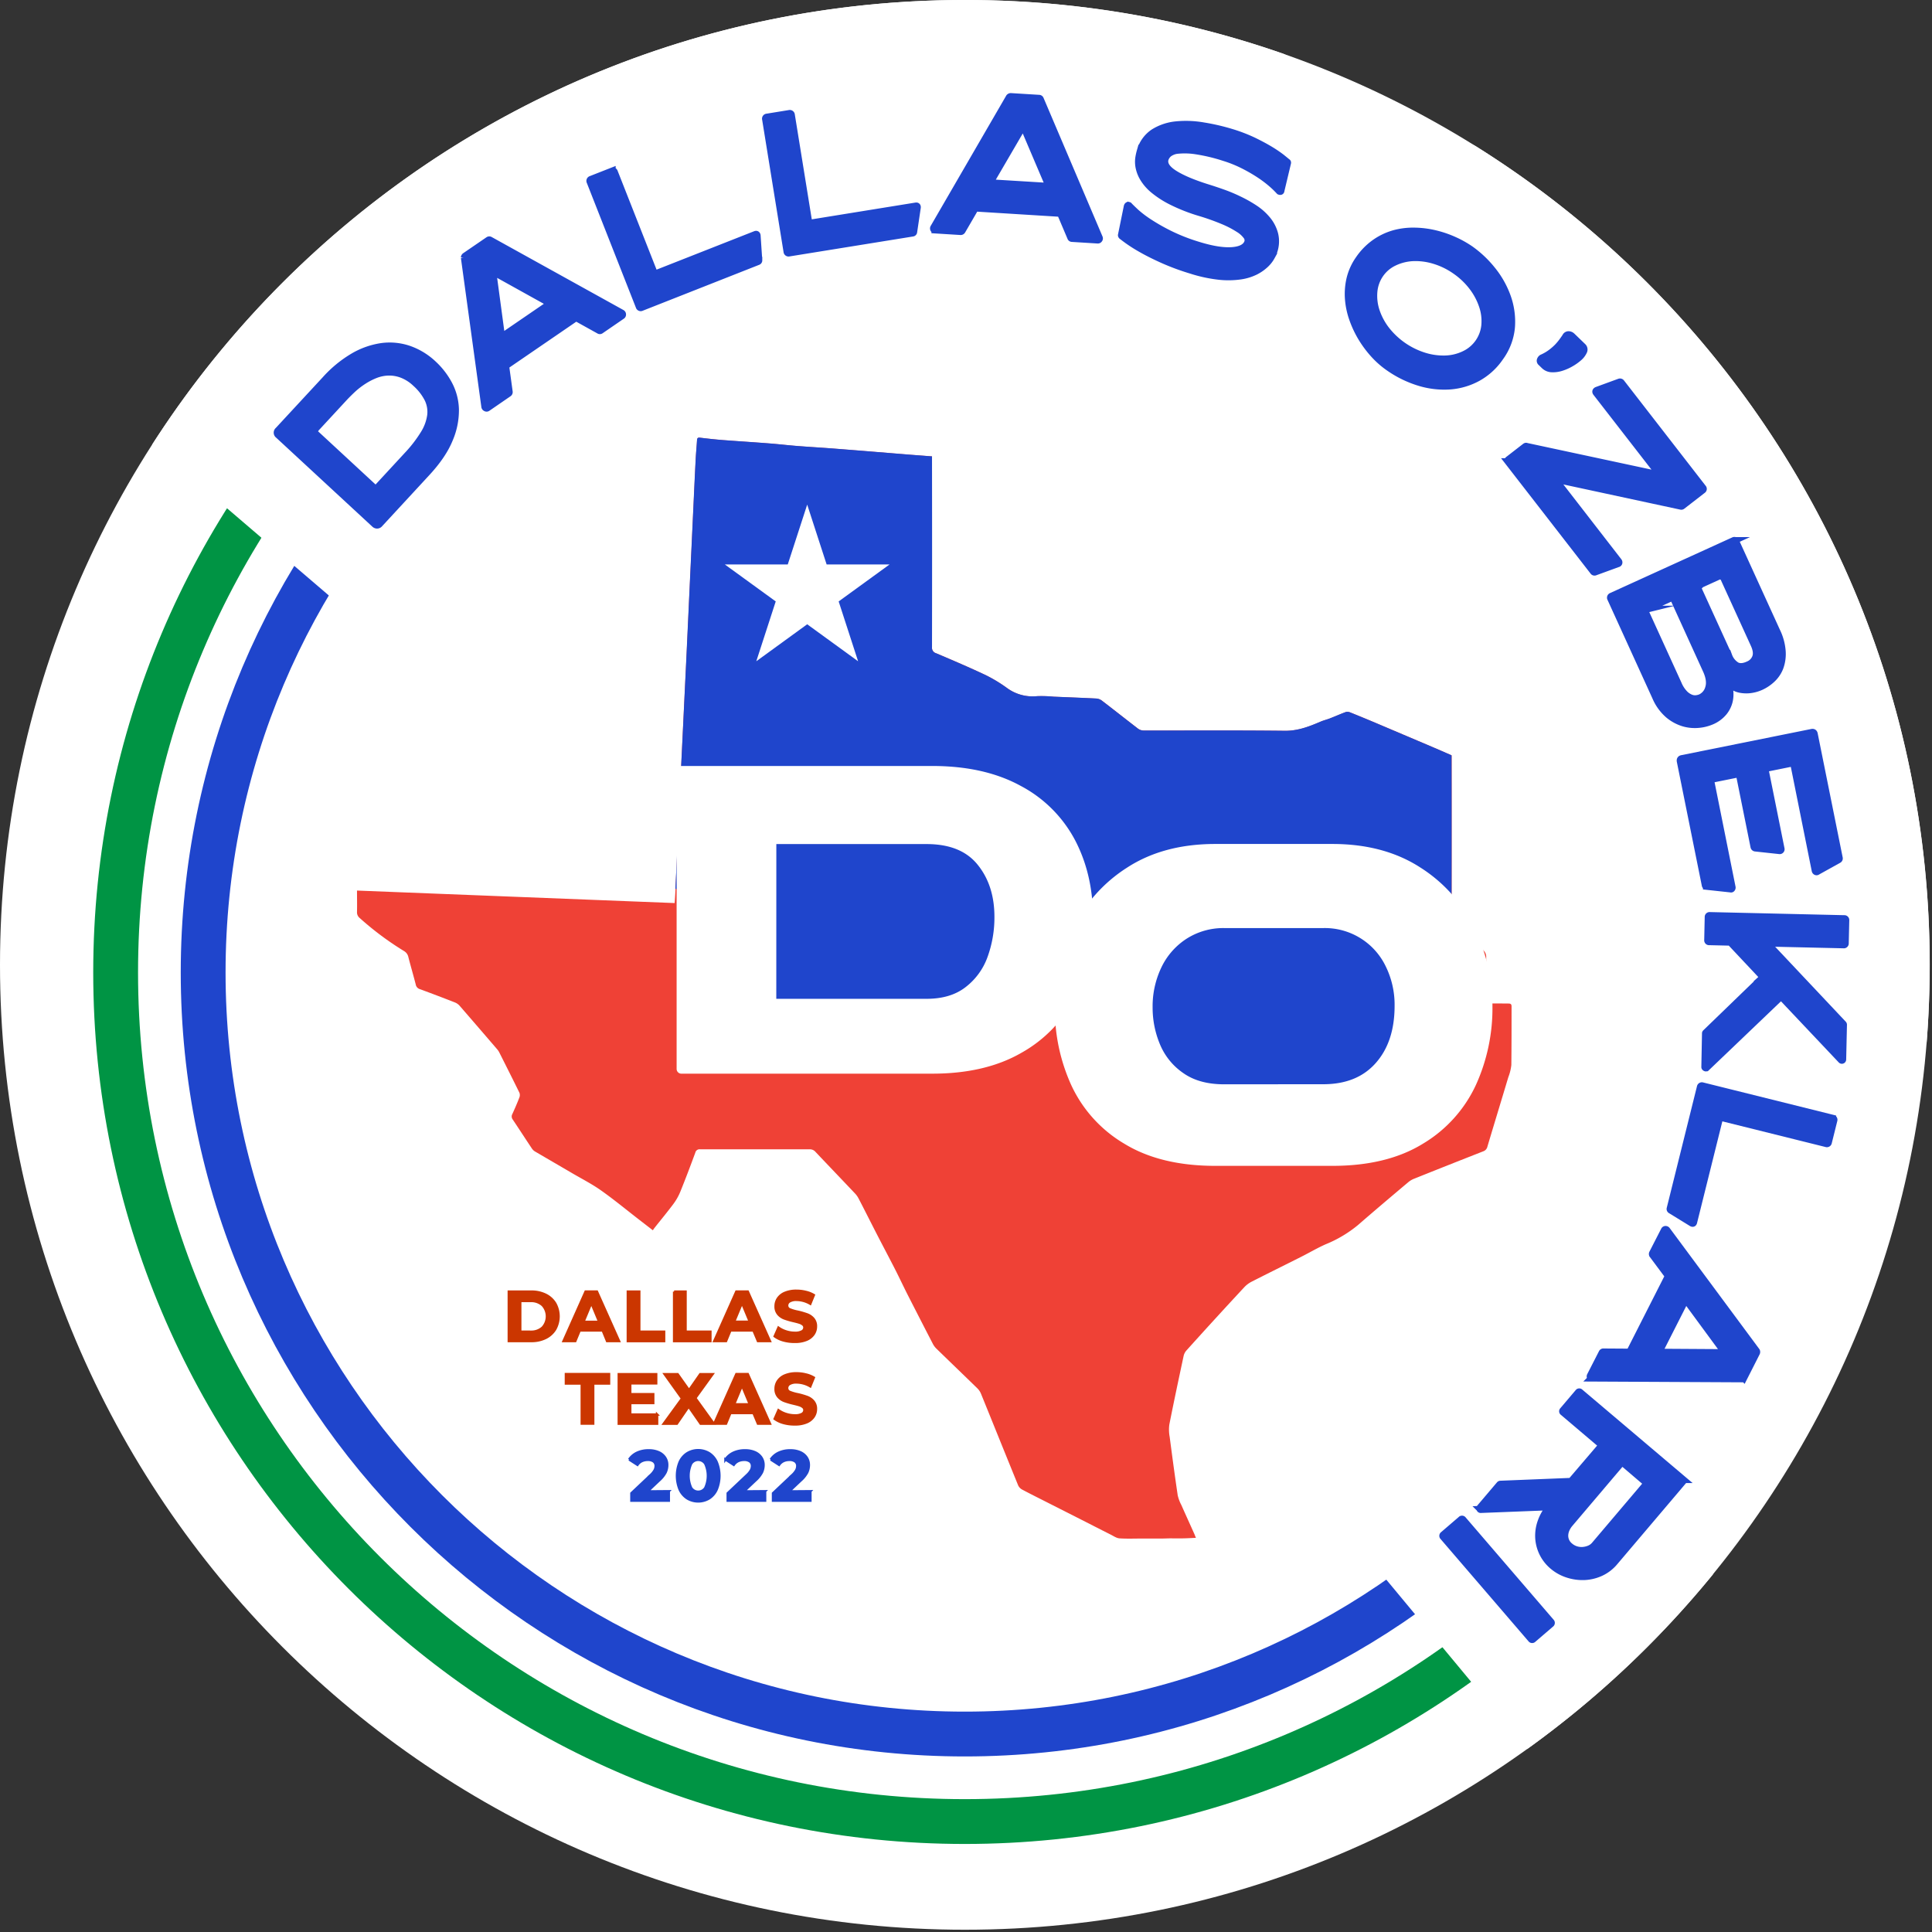
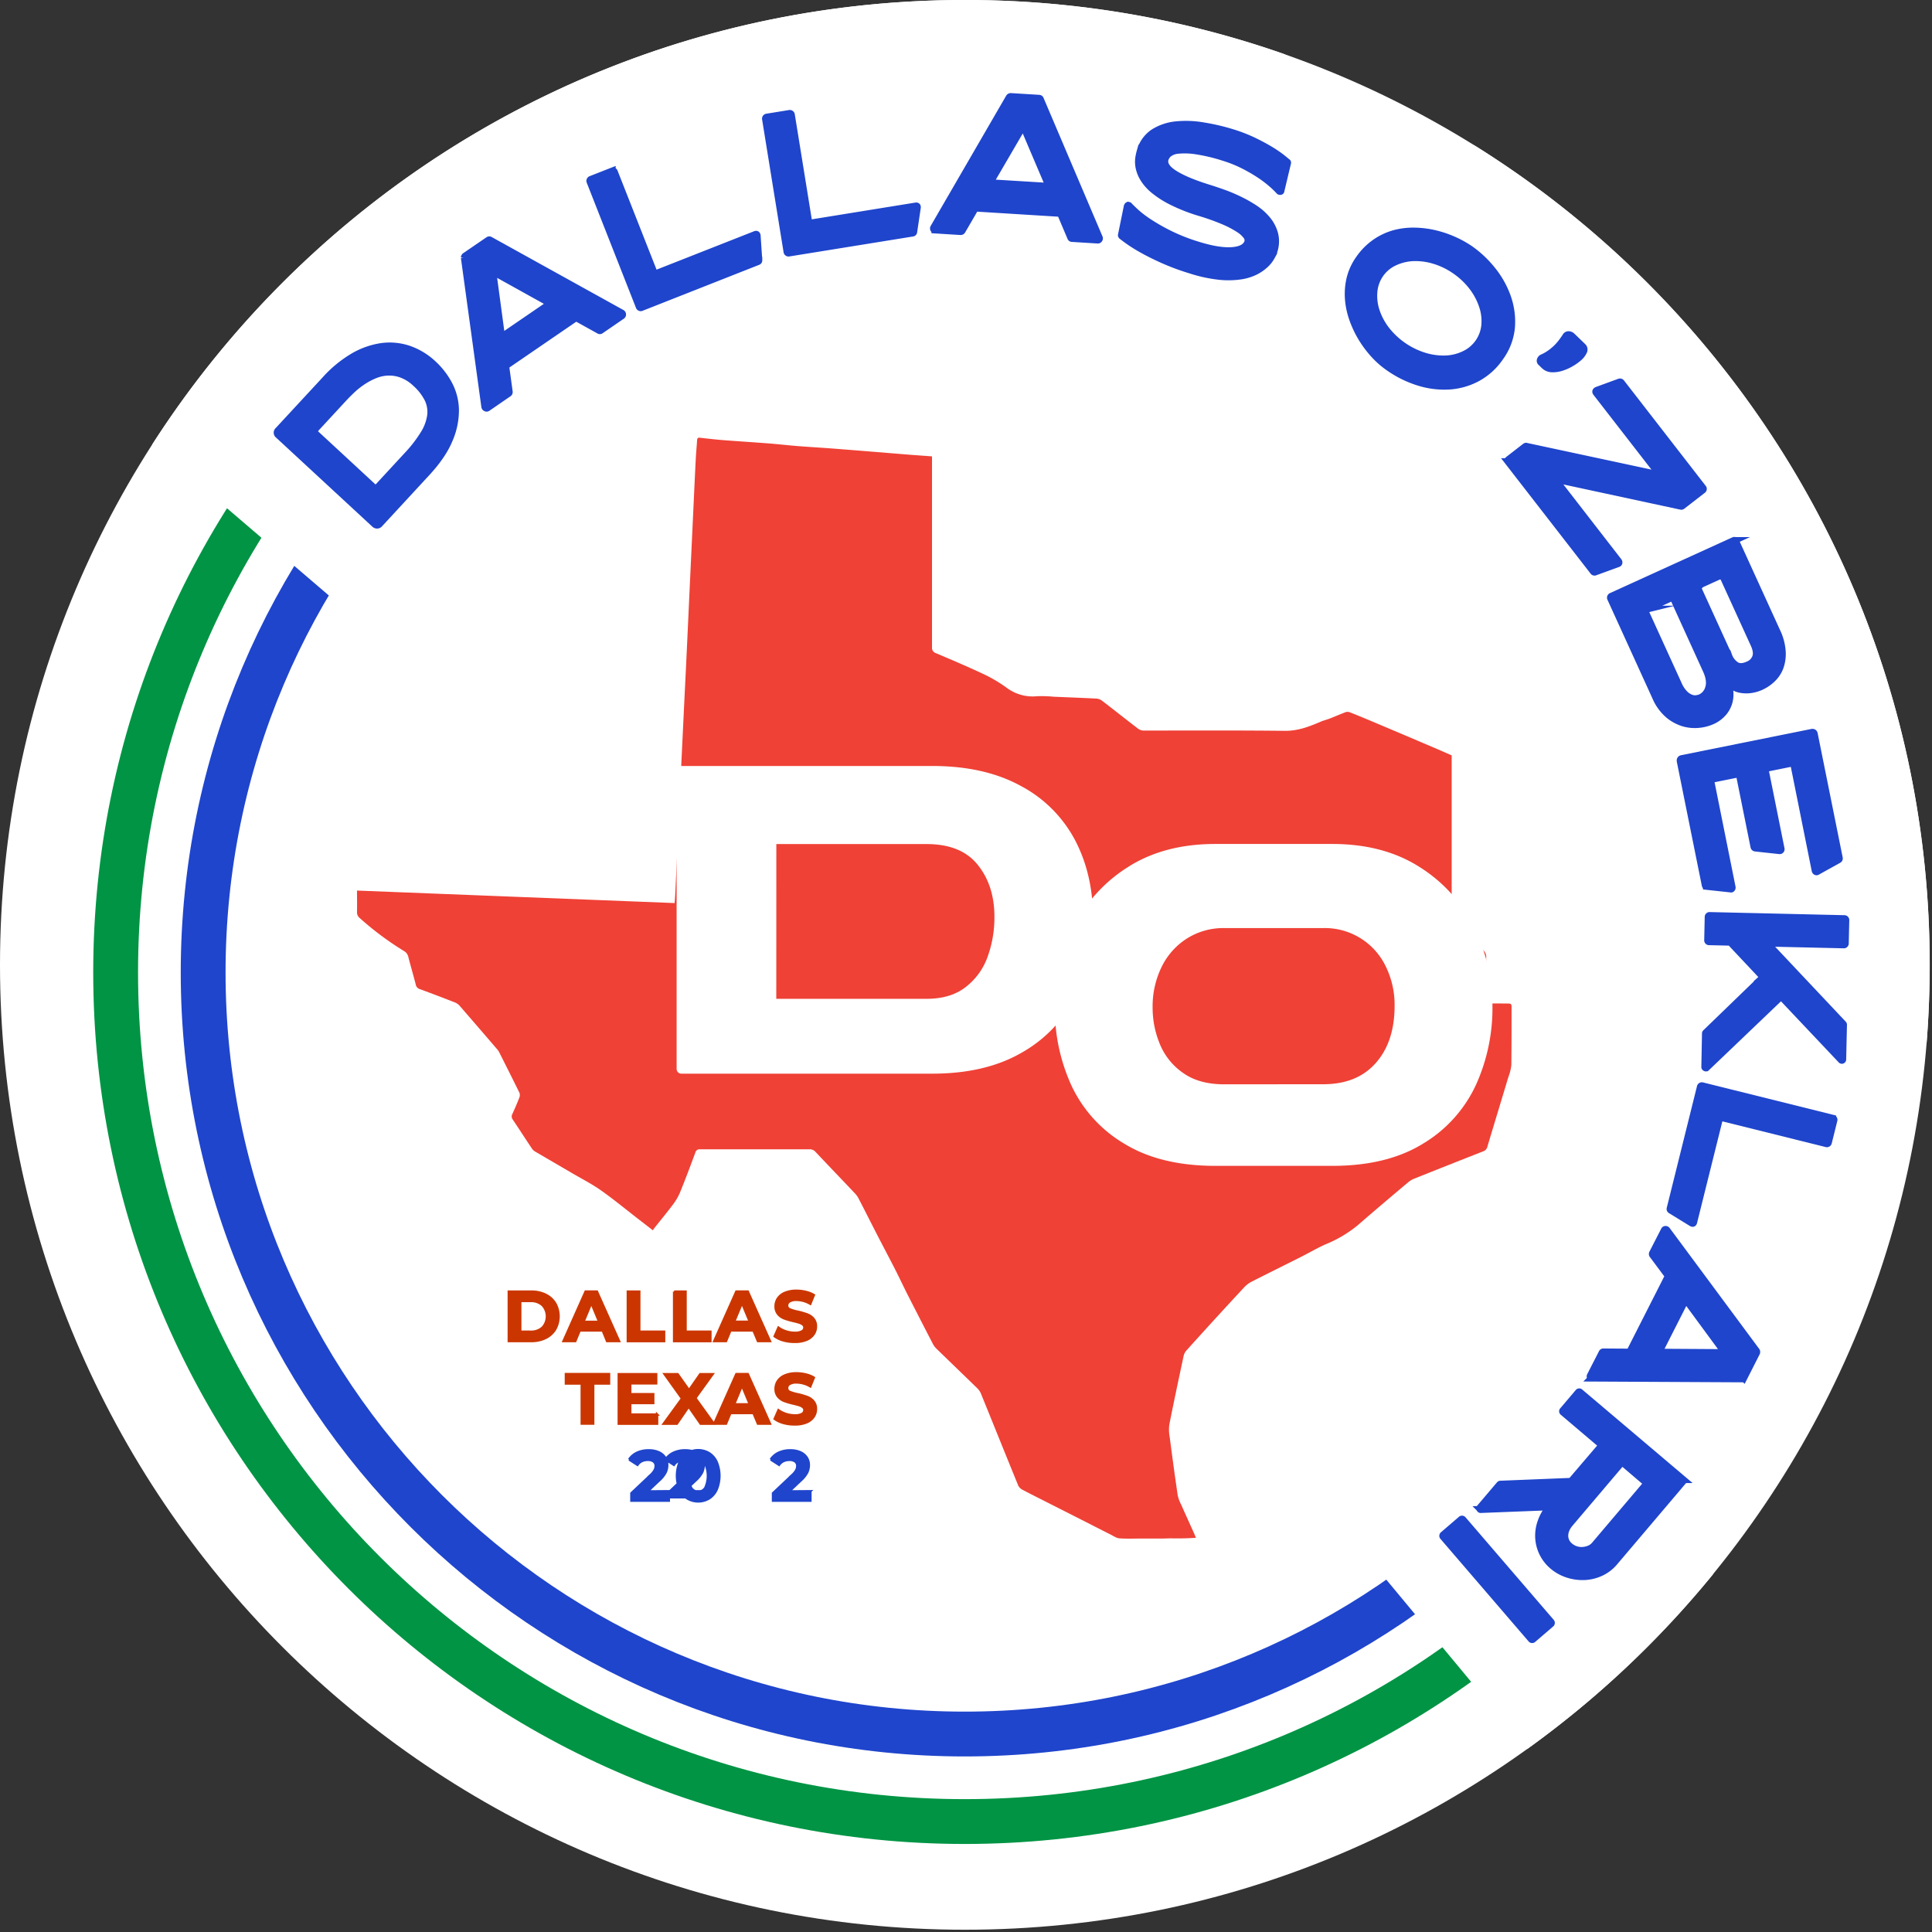
<svg xmlns="http://www.w3.org/2000/svg" width="819" height="819" fill="none" viewBox="0 0 819 819">
  <rect x="0" y="0" width="819" height="819" fill="#333333" stroke="none" />
  <g clip-path="url(#a)">
    <path fill="#fff" d="M409.02 818.04c225.896 0 409.02-183.124 409.02-409.02S634.916 0 409.02 0 0 183.124 0 409.02s183.124 409.02 409.02 409.02Z" />
    <path stroke="#1F45CC" stroke-miterlimit="10" stroke-width="19" d="M408.96 735.08c178.3 0 322.84-144.54 322.84-322.84 0-178.3-144.54-322.84-322.84-322.84-178.299 0-322.84 144.54-322.84 322.84 0 178.3 144.541 322.84 322.84 322.84Z" />
    <path stroke="#009444" stroke-miterlimit="10" stroke-width="19" d="M408.96 772.18c198.789 0 359.94-161.151 359.94-359.94S607.749 52.3 408.96 52.3 49.02 213.451 49.02 412.24s161.151 359.94 359.94 359.94Z" />
    <path fill="#fff" d="m625.33 61.82-81.24-39A408.08 408.08 0 0 0 409 0C264.4 0 137.31 75.06 64.58 188.35l91.15 78.06S187.8 117.65 402 135.79c214.2 18.14 317.49 144.53 317.49 275.45s-146.26 241-146.26 241l74.11 89.24a411.61 411.61 0 0 0 78.73-74L816.72 442a422.332 422.332 0 0 0 1.28-33c0-146.45-76.95-274.94-192.67-347.18Z" />
    <path fill="#1F45CC" stroke="#1F45CC" stroke-miterlimit="10" stroke-width="3" d="M160.83 222.11a1.302 1.302 0 0 1-1 .46 1.415 1.415 0 0 1-.94-.39l-40.84-37.78a1.193 1.193 0 0 1-.371-.409 1.194 1.194 0 0 1 .291-1.511l20-21.6a50.456 50.456 0 0 1 11.78-9.69 33.146 33.146 0 0 1 12-4.26A25.27 25.27 0 0 1 173.2 148a28.837 28.837 0 0 1 10.49 6.38 32.351 32.351 0 0 1 6.56 8.51 23.994 23.994 0 0 1 2.8 10.76 31.124 31.124 0 0 1-2.59 12.63c-1.84 4.513-5.06 9.25-9.66 14.21l-19.97 21.62Zm-2.53-15.52c.254.242.589.381.94.39a1.176 1.176 0 0 0 .92-.41L172.7 193a56.453 56.453 0 0 0 7-9.07 19.776 19.776 0 0 0 2.89-7.84 12.58 12.58 0 0 0-1.18-7 22.84 22.84 0 0 0-5.18-6.65 17.762 17.762 0 0 0-5.81-3.73 15.21 15.21 0 0 0-5.78-1 16.431 16.431 0 0 0-5.5 1.12 28.9 28.9 0 0 0-5 2.57 34.22 34.22 0 0 0-4.45 3.4 80.854 80.854 0 0 0-3.62 3.57l-12.54 13.56a1.159 1.159 0 0 0 .13 1.86l24.64 22.8ZM205.55 172.42l-8.68-63.23a.85.85 0 0 1 .28-.58l9.89-6.77a.594.594 0 0 1 .65-.06l55.86 30.95a.62.62 0 0 1 .33.55.588.588 0 0 1-.25.56l-9 6.18a.56.56 0 0 1-.69 0l-9.38-5.21a.578.578 0 0 0-.64 0l-29.33 20.09a.53.53 0 0 0-.193.236.526.526 0 0 0-.027.304l1.46 10.63a.666.666 0 0 1-.23.64l-9 6.19a.58.58 0 0 1-.65 0 .662.662 0 0 1-.4-.48Zm7.56-29.87L232.9 129a.391.391 0 0 0 .18-.37.244.244 0 0 0-.059-.183.242.242 0 0 0-.171-.087l-23.6-13.11c-.24-.16-.35-.09-.33.22l3.61 26.8c.12.36.31.46.58.28ZM271.91 130.33a.64.64 0 0 1-.93-.41L250.16 77a.646.646 0 0 1-.034-.57.645.645 0 0 1 .434-.37l8.93-3.51a.627.627 0 0 1 .799.14.627.627 0 0 1 .131.26l16.79 42.63a.626.626 0 0 0 .649.493.632.632 0 0 0 .281-.083l42.11-16.58c.39-.15.62 0 .68.42l.71 10.55a.5.5 0 0 1-.33.47l-49.4 19.48ZM334.46 107.22a.633.633 0 0 1-.558-.098.644.644 0 0 1-.262-.502l-9.08-56.12a.631.631 0 0 1 .59-.82l9.47-1.54a.65.65 0 0 1 .83.6L342.77 94a.628.628 0 0 0 .531.612.63.63 0 0 0 .289-.022l44.68-7.23c.42-.07.61.12.57.56l-1.55 10.45a.496.496 0 0 1-.42.39l-52.41 8.46ZM395.87 96.45l32-55.2a.859.859 0 0 1 .57-.29l12 .74a.58.58 0 0 1 .54.36l25 58.75a.601.601 0 0 1-.08.64.574.574 0 0 1-.53.28l-10.94-.68a.556.556 0 0 1-.53-.43l-4.19-9.87a.605.605 0 0 0-.54-.36l-35.43-2.2a.52.52 0 0 0-.5.29l-5.39 9.28a.67.67 0 0 1-.58.37l-10.93-.68a.58.58 0 0 1-.54-.36.663.663 0 0 1 .07-.64Zm24.32-18.91L444.14 79a.392.392 0 0 0 .37-.17.272.272 0 0 0 0-.36l-10.57-24.83c-.09-.27-.23-.28-.4 0L419.91 77c-.13.33-.03.52.28.54ZM504.72 114.47a99.204 99.204 0 0 1-11.9-4.42c-3.454-1.56-6.4-3.037-8.84-4.43a62.768 62.768 0 0 1-5.75-3.61c-1.39-1-2.28-1.69-2.68-2-.12-.15-.17-.27-.13-.37l2.47-12.13c.11-.35.29-.49.55-.41a.15.15 0 0 1 .1.07.153.153 0 0 0 .042.046c.018.012.037.02.058.024.59.63 1.6 1.6 3 2.91a47.265 47.265 0 0 0 5.78 4.32 84.008 84.008 0 0 0 8.7 4.9 79.028 79.028 0 0 0 11.8 4.59c5.86 1.813 10.66 2.58 14.4 2.3 3.74-.28 5.966-1.5 6.68-3.66a2.994 2.994 0 0 0-.55-2.55 11.823 11.823 0 0 0-3.34-3 41.237 41.237 0 0 0-6.41-3.35 98.707 98.707 0 0 0-9.87-3.54 73.54 73.54 0 0 1-12.13-4.74 39.989 39.989 0 0 1-7.75-5 19.575 19.575 0 0 1-4.32-5 14.394 14.394 0 0 1-1.77-4.6 11.8 11.8 0 0 1-.09-3.91c.148-.952.355-1.894.62-2.82a13.88 13.88 0 0 1 5.77-8 21.838 21.838 0 0 1 9.46-3.15 42.87 42.87 0 0 1 11.53.45A89.8 89.8 0 0 1 522 56.13a67.619 67.619 0 0 1 9.32 3.57c2.74 1.333 5.12 2.61 7.14 3.83a52.868 52.868 0 0 1 4.85 3.29c1.21 1 2 1.61 2.33 1.93.15 0 .2.18.13.38L543 80.75c0 .34-.17.45-.53.34a.155.155 0 0 1-.058-.024.153.153 0 0 1-.042-.046.156.156 0 0 0-.1-.07 38.153 38.153 0 0 0-3.26-3.14 49.131 49.131 0 0 0-5.2-3.9A68.376 68.376 0 0 0 527 70a52.515 52.515 0 0 0-8.23-3.29 74.749 74.749 0 0 0-11.85-2.81 30.592 30.592 0 0 0-7.46-.24 7.496 7.496 0 0 0-4 1.44 5.089 5.089 0 0 0-1.56 2.24c-.667 2.14.636 4.243 3.91 6.31 3.273 2.067 8.016 4.067 14.23 6 1.88.58 3.976 1.28 6.29 2.1a66.375 66.375 0 0 1 7 2.94 54.45 54.45 0 0 1 6.67 3.78 24.261 24.261 0 0 1 5.36 4.87 15.762 15.762 0 0 1 3 6c.55 2.349.432 4.805-.34 7.09-.29.825-.648 1.624-1.07 2.39a12.898 12.898 0 0 1-2.43 3.14 18.227 18.227 0 0 1-4.22 3 20.932 20.932 0 0 1-6.43 2 36.485 36.485 0 0 1-9 .15 60.819 60.819 0 0 1-12.15-2.64ZM588.59 155.66a37.007 37.007 0 0 1-6-5.27 45.145 45.145 0 0 1-5.2-6.88 43.17 43.17 0 0 1-3.84-8 32.873 32.873 0 0 1-1.9-8.62 28.374 28.374 0 0 1 .65-8.71 24.275 24.275 0 0 1 3.79-8.32 27.317 27.317 0 0 1 7-7.08A26.66 26.66 0 0 1 591.2 99a30.754 30.754 0 0 1 8.66-1c2.902.058 5.789.434 8.61 1.12a45.14 45.14 0 0 1 8 2.75 43.457 43.457 0 0 1 6.84 3.83 45.448 45.448 0 0 1 9.09 8.56 39.093 39.093 0 0 1 6.48 11.33 31.363 31.363 0 0 1 1.85 12.82 25.39 25.39 0 0 1-4.84 13.05 27.64 27.64 0 0 1-9.34 8.6 28.929 28.929 0 0 1-11.8 3.53 35.934 35.934 0 0 1-13-1.48 45.622 45.622 0 0 1-13.16-6.45ZM617 114.77a31.276 31.276 0 0 0-9-4.39 27.073 27.073 0 0 0-9-1.18 20.738 20.738 0 0 0-8 2 14.997 14.997 0 0 0-5.93 5 15.223 15.223 0 0 0-2.67 7.35c-.251 2.764.062 5.55.92 8.19.95 2.886 2.38 5.59 4.23 8A32.899 32.899 0 0 0 603.86 151a27.483 27.483 0 0 0 9 1.2c2.776-.106 5.5-.787 8-2a15.215 15.215 0 0 0 8.6-12.37 20.17 20.17 0 0 0-1-8.18 27.693 27.693 0 0 0-4.25-8 31.549 31.549 0 0 0-7.21-6.88ZM671 147a1.679 1.679 0 0 1 .26 2 7.726 7.726 0 0 1-1.93 2.53 20.383 20.383 0 0 1-3.41 2.43 19.415 19.415 0 0 1-4.07 1.8 11.593 11.593 0 0 1-4 .55 4.682 4.682 0 0 1-3.15-1.31l-1.38-1.34a.914.914 0 0 1-.353-.523.914.914 0 0 1 .073-.627 1.59 1.59 0 0 1 .69-.78 19.121 19.121 0 0 0 3.78-2.19 24.278 24.278 0 0 0 2.87-2.51 24.138 24.138 0 0 0 2-2.41c.553-.76.993-1.39 1.32-1.89a1.356 1.356 0 0 1 1.34-.82c.468.041.911.234 1.26.55L671 147ZM639.38 195.74a.564.564 0 0 1-.168-.477.577.577 0 0 1 .278-.423l7.08-5.49c.21-.16.39-.19.53-.1l55.7 11.94a.368.368 0 0 0 .37-.18.322.322 0 0 0 0-.4l-26.47-34.12c-.333-.42-.253-.753.24-1l9.62-3.52a.651.651 0 0 1 .71.26l34.59 44.61a.564.564 0 0 1 .168.477.564.564 0 0 1-.278.423l-8.66 6.71a.553.553 0 0 1-.53.11L660 203.24a.348.348 0 0 0-.36.18.322.322 0 0 0 0 .4L686.12 238a.643.643 0 0 1 .13.55.49.49 0 0 1-.42.38l-9.62 3.51a.583.583 0 0 1-.72-.15l-36.11-46.55ZM735.84 229.6l17.33 38a23.2 23.2 0 0 1 2.32 8.66 16.63 16.63 0 0 1-1 6.76 13.362 13.362 0 0 1-3.35 4.9 17.327 17.327 0 0 1-4.56 3.09 15.505 15.505 0 0 1-4.51 1.31c-1.4.184-2.82.15-4.21-.1a8.695 8.695 0 0 1-3.46-1.42 6.455 6.455 0 0 1-2.24-2.71l-.15.07a15.92 15.92 0 0 1 1.17 4.12 13.013 13.013 0 0 1-.13 4.81 11.836 11.836 0 0 1-2.29 4.73 13.525 13.525 0 0 1-5.25 3.89 17.947 17.947 0 0 1-5.24 1.33c-2.161.233-4.347.05-6.44-.54a18.044 18.044 0 0 1-6.51-3.49 20.616 20.616 0 0 1-5.49-7.61l-19-41.69a.625.625 0 0 1-.064-.563.624.624 0 0 1 .414-.387l51.74-23.57a.65.65 0 0 1 .278-.079.638.638 0 0 1 .515.229.639.639 0 0 1 .127.26Zm-27.23 23.73-10.84 4.94a.64.64 0 0 0-.36 1l14 30.7a13.317 13.317 0 0 0 2.74 4.2 7.687 7.687 0 0 0 2.75 1.78c.762.273 1.58.352 2.38.23a6.804 6.804 0 0 0 1.61-.43 6.37 6.37 0 0 0 3.48-4.22c.62-2 .29-4.49-1-7.35l-13.85-30.42c-.23-.47-.52-.6-.91-.43Zm11-4.21 13.23 29a7.997 7.997 0 0 0 3.34 4.06c1.333.667 3 .537 5-.39a5.529 5.529 0 0 0 1.894-1.283 5.533 5.533 0 0 0 1.216-1.937c.51-1.43.29-3.22-.68-5.35l-13.23-29a.645.645 0 0 0-.407-.44.644.644 0 0 0-.593.09l-9.53 4.34c-.35.17-.45.47-.25.91h.01ZM768.09 310.5c.57-.12.92.14 1 .77l10.58 52.51a.581.581 0 0 1-.28.63l-9 5a.475.475 0 0 1-.55.07.641.641 0 0 1-.34-.46l-9-44.84a.777.777 0 0 0-.105-.327.784.784 0 0 0-.895-.363l-10.74 2.17c-.42.08-.59.31-.51.67l6.75 33.55a.543.543 0 0 1-.15.52.526.526 0 0 1-.45.17l-10.26-1.11a.634.634 0 0 1-.392-.164.638.638 0 0 1-.198-.376l-6.13-30.41a.504.504 0 0 0-.222-.383.5.5 0 0 0-.438-.057L726 330.24a1 1 0 0 0-.62.37.762.762 0 0 0-.14.68l9 44.83a.653.653 0 0 1-.13.56.368.368 0 0 1-.47.13l-10.24-1.11a.552.552 0 0 1-.5-.47l-10.59-52.52c-.12-.62.1-1 .68-1.11l55.1-11.1ZM781.8 389.46a.56.56 0 0 1 .48.172.574.574 0 0 1 .15.488l-.22 9.75a.574.574 0 0 1-.399.613.562.562 0 0 1-.261.017l-31.55-.72c-.32 0-.48.13-.49.39a.488.488 0 0 0 .15.33l31.71 33.66a.361.361 0 0 1 .08.24l-.33 14.71a.33.33 0 0 1-.405.332.321.321 0 0 1-.165-.102l-25.25-26.72c-.15-.17-.34-.17-.56 0l-31.39 30a.33.33 0 0 1-.4 0c-.15-.09-.23-.18-.23-.29L723 438c0-.05.06-.13.17-.23l24-23.21a.494.494 0 0 0 .16-.32.442.442 0 0 0-.043-.175.438.438 0 0 0-.107-.145l-13.59-14.47a.478.478 0 0 0-.32-.08l-8.71-.2a.553.553 0 0 1-.604-.392.564.564 0 0 1-.016-.258l.21-9.76a.563.563 0 0 1 .177-.473.567.567 0 0 1 .483-.147l56.99 1.32ZM720.82 460.86a.632.632 0 0 1 .87-.52l55.16 13.72a.638.638 0 0 1 .572.581.649.649 0 0 1-.042.289l-2.32 9.32a.632.632 0 0 1-.87.52l-44.46-11.06a.638.638 0 0 0-.563.046.647.647 0 0 0-.307.474l-10.93 43.92c-.1.41-.34.52-.73.31l-9-5.53a.53.53 0 0 1-.19-.55l12.81-51.52ZM706.6 521.49l38 51.29a.826.826 0 0 1 0 .65l-5.42 10.69a.6.6 0 0 1-.54.36l-63.86-.32a.625.625 0 0 1-.56-.33.609.609 0 0 1-.106-.293.61.61 0 0 1 .056-.307l5-9.77a.564.564 0 0 1 .61-.32l10.73.07a.577.577 0 0 0 .54-.36l16.07-31.65a.535.535 0 0 0-.07-.58l-6.42-8.62a.692.692 0 0 1-.1-.68l5-9.76a.577.577 0 0 1 .54-.36.68.68 0 0 1 .53.29Zm7.72 29.83-10.86 21.39a.38.38 0 0 0 0 .41c.028.062.08.11.144.134a.256.256 0 0 0 .196-.004l27 .17c.293 0 .353-.12.18-.36l-16-21.77c-.3-.29-.52-.29-.66.03ZM713.43 627.18a.426.426 0 0 1 .198.325.443.443 0 0 1-.138.355l-29.07 34.27a16.837 16.837 0 0 1-5.87 4.51 18.438 18.438 0 0 1-6.92 1.67 20.233 20.233 0 0 1-7.09-1 18.367 18.367 0 0 1-6.24-3.46 16.808 16.808 0 0 1-6-11.82 17.384 17.384 0 0 1 .93-6.71 20.113 20.113 0 0 1 3.56-6.36c.14-.17.09-.24-.13-.22l-28.95 1.13a.318.318 0 0 1-.34-.23.393.393 0 0 1 0-.43l8.38-9.87a.427.427 0 0 1 .33-.14l29.74-1.2a.46.46 0 0 0 .33-.14l12.7-14.86a.418.418 0 0 0 .081-.542.414.414 0 0 0-.141-.138l-16.15-13.7a.417.417 0 0 1-.175-.52.415.415 0 0 1 .115-.16l6.52-7.68a.424.424 0 0 1 .32-.198.416.416 0 0 1 .35.138l43.66 36.98Zm-26.16-7.09-21.93 25.85a9.61 9.61 0 0 0-1.38 2.18 7.162 7.162 0 0 0-.65 2.5 5.692 5.692 0 0 0 2.13 4.84 7.34 7.34 0 0 0 2.67 1.48 7.677 7.677 0 0 0 2.92.33 8.928 8.928 0 0 0 2.78-.68A5.927 5.927 0 0 0 676 655l21.93-25.85a.443.443 0 0 0 .138-.355.431.431 0 0 0-.198-.325l-9.93-8.47a.41.41 0 0 0-.67.09ZM619.39 644.18a.492.492 0 0 1 .628-.101c.066.04.121.095.162.161l37.27 43.35a.505.505 0 0 1 .164.41.502.502 0 0 1-.224.38l-7.52 6.46a.487.487 0 0 1-.628.101.48.48 0 0 1-.162-.161l-37.27-43.35a.494.494 0 0 1-.165-.41.502.502 0 0 1 .225-.38l7.52-6.46Z" />
    <path fill="#EF4136" d="M395.09 193.46v80.86a2.391 2.391 0 0 0 1.74 2.6c7.07 3 14.14 6 21.08 9.3a61.984 61.984 0 0 1 9.09 5.52 18.348 18.348 0 0 0 12.68 3.39 53.986 53.986 0 0 1 7 .22c6 .25 12 .48 18.06.78a4.423 4.423 0 0 1 2.3.82c5.16 3.95 10.25 8 15.41 11.95a4.061 4.061 0 0 0 2.3.79c20 0 40-.11 59.93.12 5.56.06 10.33-1.8 15.2-3.89 1.26-.54 2.61-.85 3.89-1.35 2.25-.87 4.45-1.86 6.71-2.69a2.764 2.764 0 0 1 1.81.1c3.7 1.47 7.38 3 11 4.53 7.9 3.333 15.793 6.683 23.68 10.05 2.77 1.18 5.53 2.39 8.41 3.65v65.19a6.506 6.506 0 0 0 1.94 4.89c4 4.22 7.94 8.55 11.83 12.9.527.631.833 1.418.87 2.24.067 6.12.067 12.24 0 18.36 0 1.23.3 1.67 1.59 1.62 2.6-.09 5.22 0 7.82 0 .95 0 1.35.23 1.34 1.27 0 8.25 0 16.51-.09 24.76a20.435 20.435 0 0 1-1.29 5.22c-2.94 9.81-5.93 19.6-8.86 29.41a2.71 2.71 0 0 1-1.79 2c-9.8 3.84-19.587 7.72-29.36 11.64a9.083 9.083 0 0 0-2.41 1.45c-7.13 6-14.28 12.05-21.34 18.18a52.393 52.393 0 0 1-13.67 8.13c-3.5 1.55-6.81 3.51-10.24 5.24-7 3.54-14.07 7-21.07 10.58a11.352 11.352 0 0 0-3.24 2.44 2170.016 2170.016 0 0 0-24.48 26.77 5.178 5.178 0 0 0-1.18 2.32c-2.07 9.69-4.14 19.38-6.06 29.1a16.524 16.524 0 0 0 .15 5.19c1.08 8.27 2.19 16.54 3.41 24.79a16.88 16.88 0 0 0 1.54 4.1c1.8 4.07 3.65 8.12 5.47 12.18.21.46.39 1 .71 1.73-1.92.08-3.63.19-5.35.22-1.72.03-3.68 0-5.52 0-1.09 0-2.18.07-3.27.07h-8.35c-3.31 0-6.63.15-9.92-.07-1.28-.09-2.53-1-3.74-1.6-4.7-2.36-9.37-4.77-14.06-7.14l-12.41-6.29c-3.72-1.89-7.46-3.74-11.14-5.7a3.834 3.834 0 0 1-1.62-1.78c-5.27-12.91-10.47-25.85-15.72-38.76a6.852 6.852 0 0 0-1.55-2.32c-5.77-5.63-11.59-11.21-17.37-16.84a8.066 8.066 0 0 1-1.49-2c-3.527-6.82-7.033-13.65-10.52-20.49-1.89-3.71-3.64-7.48-5.53-11.18-2.56-5-5.22-10-7.79-15-2.57-5-5.07-10-7.63-14.92a9.17 9.17 0 0 0-1.45-2.09c-5.6-5.93-11.25-11.81-16.86-17.74a3.09 3.09 0 0 0-2.47-1.07H296.8a1.828 1.828 0 0 0-2.05 1.42c-2.05 5.56-4.14 11.1-6.37 16.59a23.785 23.785 0 0 1-3 5.26c-2.58 3.45-5.35 6.77-8 10.14-.21.26-.38.55-.63.91l-6-4.64c-5.29-4.09-10.45-8.36-15.91-12.22-3.82-2.7-8-4.85-12.08-7.22-5.32-3.12-10.65-6.21-16-9.34a4.224 4.224 0 0 1-1.3-1.26c-2.71-4.06-5.36-8.17-8.08-12.23a2.142 2.142 0 0 1-.2-2.35c1.06-2.33 2.09-4.68 3-7.06a2.781 2.781 0 0 0 0-2c-2.82-5.75-5.7-11.46-8.58-17.18a7.417 7.417 0 0 0-1.07-1.49c-5.22-6.08-10.457-12.15-15.71-18.21a5.31 5.31 0 0 0-2.05-1.41c-4.9-1.92-9.82-3.787-14.76-5.6a2.481 2.481 0 0 1-1.76-1.94c-1-3.9-2.14-7.77-3.14-11.67a3.855 3.855 0 0 0-1.81-2.53 127.756 127.756 0 0 1-18.79-14 3.062 3.062 0 0 1-.893-1.134 3.057 3.057 0 0 1-.277-1.416c.07-2.93 0-5.87 0-9.11l134.66 5.3c.12-1.89.25-3.58.32-5.27.713-15.173 1.417-30.337 2.11-45.49.8-16.873 1.613-33.743 2.44-50.61.63-13.17 1.22-26.35 1.84-39.52l1.44-30.85c.26-5.53.51-11.06.8-16.58.14-2.65.39-5.29.56-7.93.06-.87.4-1.12 1.28-1 3.19.37 6.4.72 9.61 1 6.51.5 13 .9 19.53 1.41 4.05.31 8.08.79 12.13 1.11 5.52.43 11.06.74 16.59 1.18 10.26.8 20.51 1.65 30.77 2.48l9.67.71Z" />
-     <path fill="#1F45CC" d="M292.91 407.46c.283-1.22.463-2.46.54-3.71h-.27a56.655 56.655 0 0 1-.27 3.71ZM417.6 419.81c.33-1.49.67-3 1-4.48 2.51-11.37 13.94-18.48 24.92-19 10.98-.52 22.28 8.4 24.92 19 2.41 9.66 2.79 19.56 2.6 29.46-.08 4-.2 8-.08 12.08.64 2.6 1.16 5.22 1.57 7.82.22 1.34.42 2.69.61 4 .75 2.81 1.53 5.63 2.3 8.44a43.475 43.475 0 0 1 22.84-6.3c12.58.08 24.84 4.23 36.75 7.78 2.62.78 5.26 1.53 7.93 2.13.68.16 1.37.29 2.06.42 2 .08 4 .08 6.08.11 1.28-.29 2.56-.55 3.83-.92.74-.21 3.78-1.62 4.77-1.69 2.06-1 4.08-2.05 6-3.21 1.92-1.16 3.75-2.3 5.55-3.56 3.3-3.35 2.66-2.29 1.35-1.07.46-.36.93-.72 1.36-1.09a104.62 104.62 0 0 0 10.87-11.11l.57-.72c2.41-3.43 1.1-1.46 0 0-.3.41-.64.9-1 1.48.55-.78 1.15-1.53 1.71-2.3 1.67-2.34 3.27-4.74 4.77-7.19a137.371 137.371 0 0 0 7.06-13.37c.31-.83.63-1.65.93-2.49a114.07 114.07 0 0 0 2.63-8.15c.78-2.767 1.446-5.517 2-8.25.16-.81.32-2.3.45-3.53a90.34 90.34 0 0 1 .7-12.84c1-7.21 2.61-12.87 7.57-18.27a20.55 20.55 0 0 1 3.1-2.74c.053-20 .053-40.023 0-60.07-2.88-1.26-5.64-2.47-8.41-3.65a8413.022 8413.022 0 0 1-23.68-10.05c-3.66-1.54-7.34-3.06-11-4.53a2.764 2.764 0 0 0-1.81-.1c-2.26.83-4.46 1.82-6.71 2.69-1.28.5-2.63.81-3.89 1.35-4.87 2.09-9.64 3.95-15.2 3.89-20-.23-40-.08-59.93-.12a4.059 4.059 0 0 1-2.3-.79c-5.16-4-10.25-8-15.41-11.95a4.39 4.39 0 0 0-2.3-.82c-6-.3-12-.53-18.06-.78a53.992 53.992 0 0 0-7-.22 18.35 18.35 0 0 1-12.62-3.36 61.984 61.984 0 0 0-9.09-5.52c-6.94-3.28-14-6.28-21.08-9.3a2.392 2.392 0 0 1-1.74-2.6c.046-26.327.046-52.66 0-79v-1.86l-9.71-.75c-10.26-.83-20.51-1.68-30.77-2.48-5.53-.44-11.07-.75-16.59-1.18-4-.32-8.08-.8-12.13-1.11-6.51-.51-13-.91-19.53-1.41-3.21-.25-6.42-.6-9.61-1-.88-.11-1.22.14-1.28 1-.17 2.64-.42 5.28-.56 7.93-.29 5.52-.54 11.05-.8 16.58l-1.44 30.85c-.62 13.17-1.21 26.35-1.84 39.52-.8 16.873-1.614 33.743-2.44 50.61-.667 14.88-1.357 29.77-2.07 44.67a36.371 36.371 0 0 1 18.13 42c3.341 3.006 5.636 7 6.55 11.4.33 1.9.61 3.8.86 5.69 17.59.39 36.68 2.91 51.17 13.11l2.2-.13.9-.06a25.523 25.523 0 0 1 12.21-7.1c25.53-4.57 16.74-8.2 30.64-8.83 4.86-.22 4.67-15.5 8.62-12.96Z" />
-     <path fill="#fff" d="m342.18 213.91 8.24 25.37h26.68l-21.58 15.67 8.24 25.37-21.58-15.68-21.58 15.68 8.24-25.37-21.58-15.67h26.68l8.24-25.37Z" />
    <path fill="#fff" stroke="#fff" stroke-linejoin="round" stroke-width="4" d="M395.19 326.71c14.387 0 26.56 2.727 36.52 8.18A53.132 53.132 0 0 1 454 357.16c4.9 9.4 7.35 20.05 7.35 31.95a71.326 71.326 0 0 1-7.27 32.48 54.474 54.474 0 0 1-22.13 23c-9.9 5.7-22.147 8.55-36.74 8.55H288.83V326.71h106.36Zm-68.11 98.7h65.7c7.2 0 13.1-1.773 17.7-5.32a29.997 29.997 0 0 0 10-13.65 50.918 50.918 0 0 0 3.07-17.78c0-9.4-2.55-17.223-7.65-23.47-5.1-6.247-12.8-9.373-23.1-9.38h-65.7l-.02 69.6Z" />
    <path fill="#fff" stroke="#fff" stroke-linejoin="round" stroke-width="4" d="M477.69 483.15A54.335 54.335 0 0 1 456 459.3a75.777 75.777 0 0 1-6.83-32.18 74.345 74.345 0 0 1 7.35-32.47 61.226 61.226 0 0 1 22.28-25.13c9.953-6.493 22.077-9.743 36.37-9.75h49.65c14.2 0 26.277 3.227 36.23 9.68a60.625 60.625 0 0 1 22.27 25.05 73.744 73.744 0 0 1 7.35 32.18 76.603 76.603 0 0 1-6.82 32.39 54.755 54.755 0 0 1-21.6 24c-9.853 6.1-22.33 9.15-37.43 9.15h-49.63c-15.1 0-27.6-3.023-37.5-9.07Zm83.25-21.53c10.1 0 18-3.2 23.7-9.6 5.7-6.4 8.55-14.95 8.55-25.65a38.88 38.88 0 0 0-4.05-17.77 30.627 30.627 0 0 0-28.2-17.18h-41.85a31.007 31.007 0 0 0-17 4.73 31.574 31.574 0 0 0-11.48 12.9 40.126 40.126 0 0 0-4 18.07 42.102 42.102 0 0 0 3.3 16.43 29.518 29.518 0 0 0 10.58 13c4.847 3.413 11.02 5.113 18.52 5.1l41.93-.03Z" />
    <path fill="#CB3600" stroke="#CB3600" stroke-miterlimit="10" d="M215.68 547.53h9.54a13.46 13.46 0 0 1 6.05 1.31 9.82 9.82 0 0 1 4.08 3.67 11.227 11.227 0 0 1 0 11 9.838 9.838 0 0 1-4.08 3.68 13.47 13.47 0 0 1-6.05 1.3h-9.54v-20.96Zm9.3 17a7.078 7.078 0 0 0 5-1.75 6.999 6.999 0 0 0 0-9.51 7.088 7.088 0 0 0-5-1.76h-4.44v13l4.44.02ZM255.49 564h-9.75l-1.86 4.5h-5l9.36-21h4.8l9.39 21h-5.1l-1.84-4.5Zm-1.49-3.66-3.33-8-3.33 8H254ZM266.14 547.53H271v17h10.53v4h-15.39v-21ZM285.76 547.53h4.86v17h10.53v4h-15.39v-21ZM319.39 564h-9.75l-1.86 4.5h-5l9.36-21H317l9.39 21h-5.1l-1.9-4.5Zm-1.53-3.69-3.33-8-3.33 8h6.66ZM332.12 568.22a11.273 11.273 0 0 1-3.73-1.76l1.61-3.66a11.194 11.194 0 0 0 3.21 1.59c1.201.394 2.456.596 3.72.6a5.996 5.996 0 0 0 3.06-.61 1.863 1.863 0 0 0 1-1.64 1.559 1.559 0 0 0-.59-1.24 4.445 4.445 0 0 0-1.5-.8c-.61-.2-1.43-.42-2.47-.66a34.206 34.206 0 0 1-3.93-1.14 6.395 6.395 0 0 1-2.63-1.83 4.94 4.94 0 0 1-1.09-3.36 5.834 5.834 0 0 1 1-3.31 6.653 6.653 0 0 1 3-2.36 12.198 12.198 0 0 1 4.88-.87 16.115 16.115 0 0 1 3.93.48A11.62 11.62 0 0 1 345 549l-1.5 3.69a11.715 11.715 0 0 0-5.82-1.65 5.49 5.49 0 0 0-3 .66 2 2 0 0 0-1 1.74 1.701 1.701 0 0 0 1.12 1.61c1.11.448 2.263.783 3.44 1 1.332.301 2.644.682 3.93 1.14a6.49 6.49 0 0 1 2.62 1.8 4.827 4.827 0 0 1 1.1 3.33 5.751 5.751 0 0 1-1 3.29 6.73 6.73 0 0 1-3 2.35c-1.554.62-3.218.916-4.89.87a17.22 17.22 0 0 1-4.88-.61ZM246.61 586.49h-6.72v-4h18.3v4h-6.72v17h-4.86v-17ZM278.56 599.63v3.9H262.3v-21h15.87v3.9h-11V591h9.75v3.78h-9.75v4.86l11.39-.01ZM297 603.53l-5.07-7.29-5 7.29h-5.58l7.77-10.68-7.38-10.32h5.52l4.83 6.81 4.74-6.81h5.25l-7.32 10.14 7.83 10.86H297ZM319.39 599h-9.75l-1.86 4.5h-5l9.36-21H317l9.39 21h-5.1l-1.9-4.5Zm-1.53-3.69-3.33-8-3.33 8h6.66ZM332.12 603.22a11.273 11.273 0 0 1-3.73-1.76l1.61-3.66a11.194 11.194 0 0 0 3.21 1.59c1.201.394 2.456.596 3.72.6a5.996 5.996 0 0 0 3.06-.61 1.863 1.863 0 0 0 1-1.64 1.559 1.559 0 0 0-.59-1.24 4.445 4.445 0 0 0-1.5-.8c-.61-.2-1.43-.42-2.47-.66a34.206 34.206 0 0 1-3.93-1.14 6.395 6.395 0 0 1-2.63-1.83 4.94 4.94 0 0 1-1.09-3.36 5.834 5.834 0 0 1 1-3.31 6.653 6.653 0 0 1 3-2.36 12.198 12.198 0 0 1 4.88-.87 16.115 16.115 0 0 1 3.93.48A11.62 11.62 0 0 1 345 584l-1.5 3.69a11.715 11.715 0 0 0-5.82-1.65 5.49 5.49 0 0 0-3 .66 2 2 0 0 0-1 1.74 1.701 1.701 0 0 0 1.12 1.61c1.11.448 2.263.783 3.44 1 1.332.301 2.644.682 3.93 1.14a6.49 6.49 0 0 1 2.62 1.8 4.827 4.827 0 0 1 1.1 3.33 5.751 5.751 0 0 1-1 3.29 6.73 6.73 0 0 1-3 2.35c-1.554.62-3.218.916-4.89.87a17.22 17.22 0 0 1-4.88-.61Z" />
-     <path fill="#1F45CC" stroke="#1F45CC" stroke-miterlimit="10" d="M283.52 632.15v4h-15.87V633l8.1-7.65a8.621 8.621 0 0 0 1.74-2.12 3.831 3.831 0 0 0 .45-1.75 2.332 2.332 0 0 0-.86-1.94 4.002 4.002 0 0 0-2.5-.67 5.9 5.9 0 0 0-2.49.52 4.782 4.782 0 0 0-1.86 1.58l-3.54-2.28a8.324 8.324 0 0 1 3.39-2.87 11.314 11.314 0 0 1 4.95-1 10.146 10.146 0 0 1 4.09.76 6.316 6.316 0 0 1 2.73 2.16 5.616 5.616 0 0 1 1 3.29 7.322 7.322 0 0 1-.72 3.21 12.346 12.346 0 0 1-2.79 3.42l-4.83 4.56 9.01-.07ZM291.32 635.18a8.688 8.688 0 0 1-3.2-3.74 15.381 15.381 0 0 1 0-11.67 8.65 8.65 0 0 1 3.2-3.73 8.997 8.997 0 0 1 9.3 0 8.627 8.627 0 0 1 3.19 3.73 15.262 15.262 0 0 1 0 11.67 8.659 8.659 0 0 1-3.19 3.74 8.997 8.997 0 0 1-9.3 0Zm7.66-4.47a12.37 12.37 0 0 0 0-10.2 3.549 3.549 0 0 0-6 0 12.484 12.484 0 0 0 0 10.2 3.549 3.549 0 0 0 6 0ZM324.35 632.15v4h-15.87V633l8.1-7.65a8.599 8.599 0 0 0 1.74-2.12 3.831 3.831 0 0 0 .45-1.75 2.332 2.332 0 0 0-.86-1.94 4 4 0 0 0-2.5-.67 5.9 5.9 0 0 0-2.49.52 4.782 4.782 0 0 0-1.86 1.58l-3.54-2.28a8.324 8.324 0 0 1 3.39-2.87 11.314 11.314 0 0 1 4.95-1 10.146 10.146 0 0 1 4.09.76 6.304 6.304 0 0 1 2.73 2.16 5.61 5.61 0 0 1 1 3.29 7.322 7.322 0 0 1-.72 3.21 12.346 12.346 0 0 1-2.79 3.42l-4.83 4.56 9.01-.07ZM343.55 632.15v4h-15.87V633l8.1-7.65a8.599 8.599 0 0 0 1.74-2.12 3.819 3.819 0 0 0 .45-1.75 2.334 2.334 0 0 0-.86-1.94 4 4 0 0 0-2.5-.67 5.904 5.904 0 0 0-2.49.52 4.782 4.782 0 0 0-1.86 1.58l-3.54-2.28a8.324 8.324 0 0 1 3.39-2.87 11.314 11.314 0 0 1 4.95-1 10.146 10.146 0 0 1 4.09.76 6.304 6.304 0 0 1 2.73 2.16 5.61 5.61 0 0 1 1 3.29 7.308 7.308 0 0 1-.72 3.21 12.346 12.346 0 0 1-2.79 3.42l-4.83 4.56 9.01-.07Z" />
+     <path fill="#1F45CC" stroke="#1F45CC" stroke-miterlimit="10" d="M283.52 632.15v4h-15.87V633l8.1-7.65a8.621 8.621 0 0 0 1.74-2.12 3.831 3.831 0 0 0 .45-1.75 2.332 2.332 0 0 0-.86-1.94 4.002 4.002 0 0 0-2.5-.67 5.9 5.9 0 0 0-2.49.52 4.782 4.782 0 0 0-1.86 1.58l-3.54-2.28a8.324 8.324 0 0 1 3.39-2.87 11.314 11.314 0 0 1 4.95-1 10.146 10.146 0 0 1 4.09.76 6.316 6.316 0 0 1 2.73 2.16 5.616 5.616 0 0 1 1 3.29 7.322 7.322 0 0 1-.72 3.21 12.346 12.346 0 0 1-2.79 3.42l-4.83 4.56 9.01-.07ZM291.32 635.18a8.688 8.688 0 0 1-3.2-3.74 15.381 15.381 0 0 1 0-11.67 8.65 8.65 0 0 1 3.2-3.73 8.997 8.997 0 0 1 9.3 0 8.627 8.627 0 0 1 3.19 3.73 15.262 15.262 0 0 1 0 11.67 8.659 8.659 0 0 1-3.19 3.74 8.997 8.997 0 0 1-9.3 0Zm7.66-4.47a12.37 12.37 0 0 0 0-10.2 3.549 3.549 0 0 0-6 0 12.484 12.484 0 0 0 0 10.2 3.549 3.549 0 0 0 6 0Zv4h-15.87V633l8.1-7.65a8.599 8.599 0 0 0 1.74-2.12 3.831 3.831 0 0 0 .45-1.75 2.332 2.332 0 0 0-.86-1.94 4 4 0 0 0-2.5-.67 5.9 5.9 0 0 0-2.49.52 4.782 4.782 0 0 0-1.86 1.58l-3.54-2.28a8.324 8.324 0 0 1 3.39-2.87 11.314 11.314 0 0 1 4.95-1 10.146 10.146 0 0 1 4.09.76 6.304 6.304 0 0 1 2.73 2.16 5.61 5.61 0 0 1 1 3.29 7.322 7.322 0 0 1-.72 3.21 12.346 12.346 0 0 1-2.79 3.42l-4.83 4.56 9.01-.07ZM343.55 632.15v4h-15.87V633l8.1-7.65a8.599 8.599 0 0 0 1.74-2.12 3.819 3.819 0 0 0 .45-1.75 2.334 2.334 0 0 0-.86-1.94 4 4 0 0 0-2.5-.67 5.904 5.904 0 0 0-2.49.52 4.782 4.782 0 0 0-1.86 1.58l-3.54-2.28a8.324 8.324 0 0 1 3.39-2.87 11.314 11.314 0 0 1 4.95-1 10.146 10.146 0 0 1 4.09.76 6.304 6.304 0 0 1 2.73 2.16 5.61 5.61 0 0 1 1 3.29 7.308 7.308 0 0 1-.72 3.21 12.346 12.346 0 0 1-2.79 3.42l-4.83 4.56 9.01-.07Z" />
  </g>
  <defs>
    <clipPath id="a">
      <path fill="#fff" d="M0 0h818.03v818.03H0z" />
    </clipPath>
  </defs>
</svg>